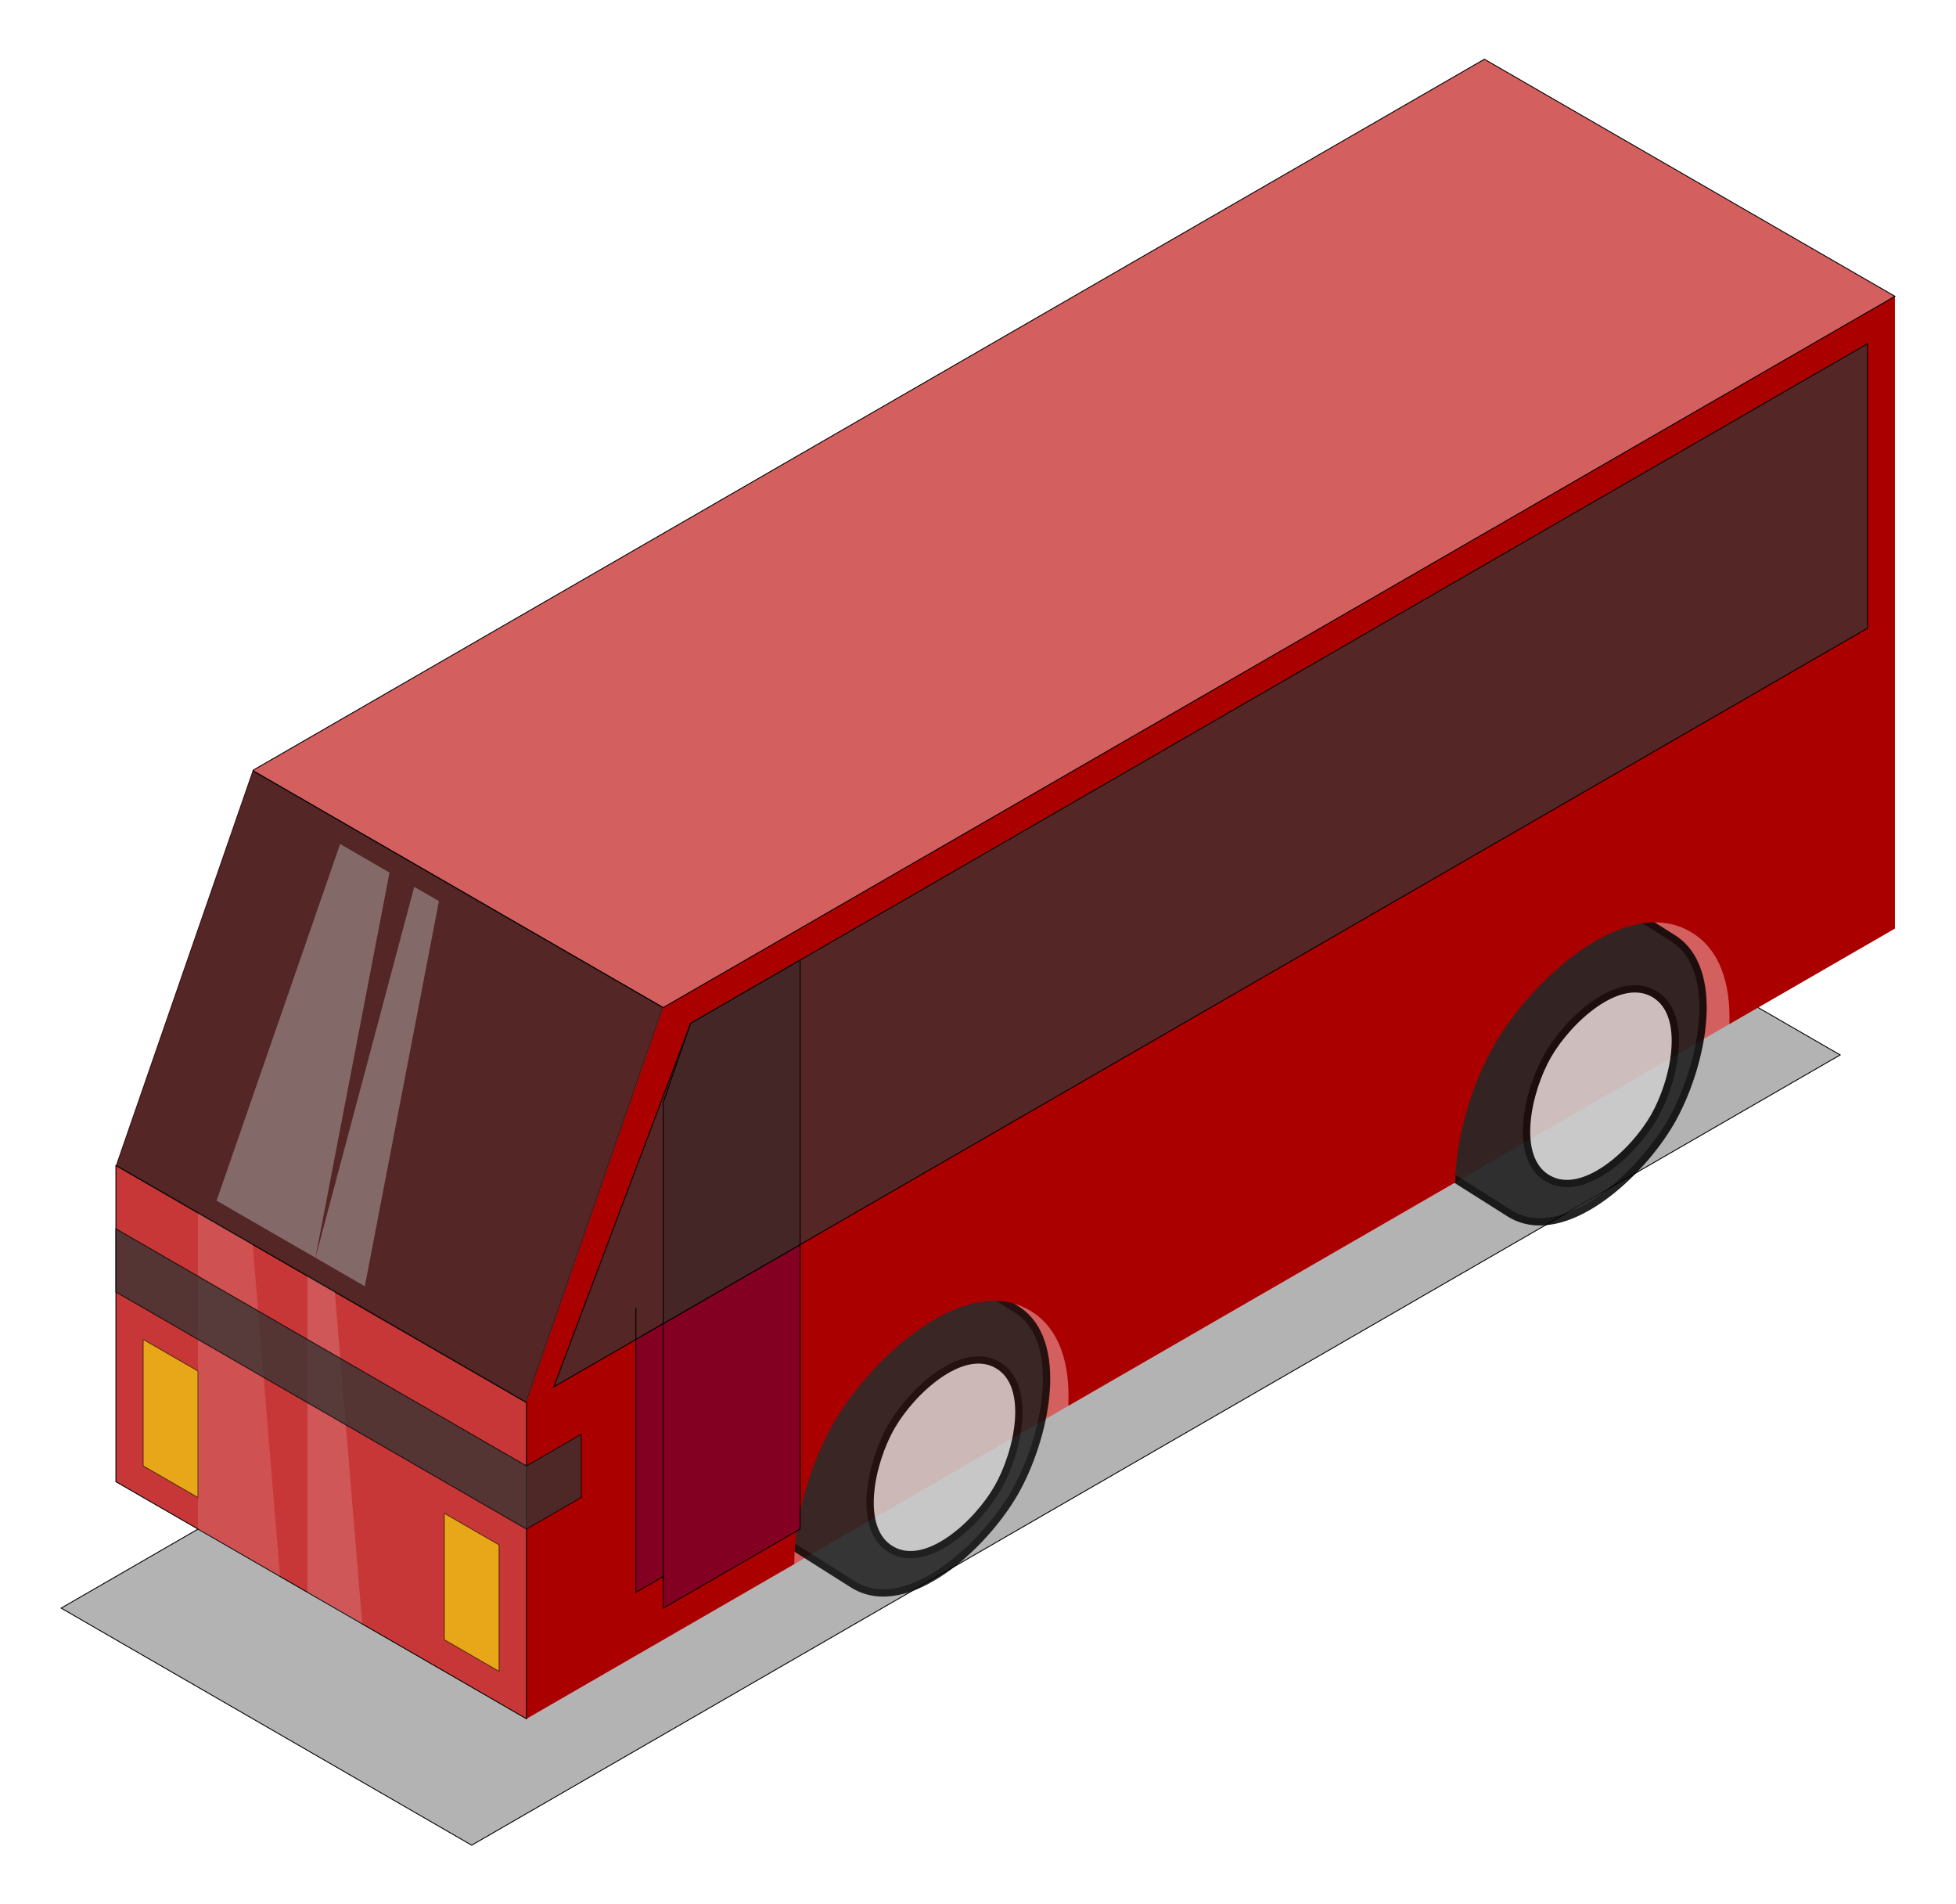
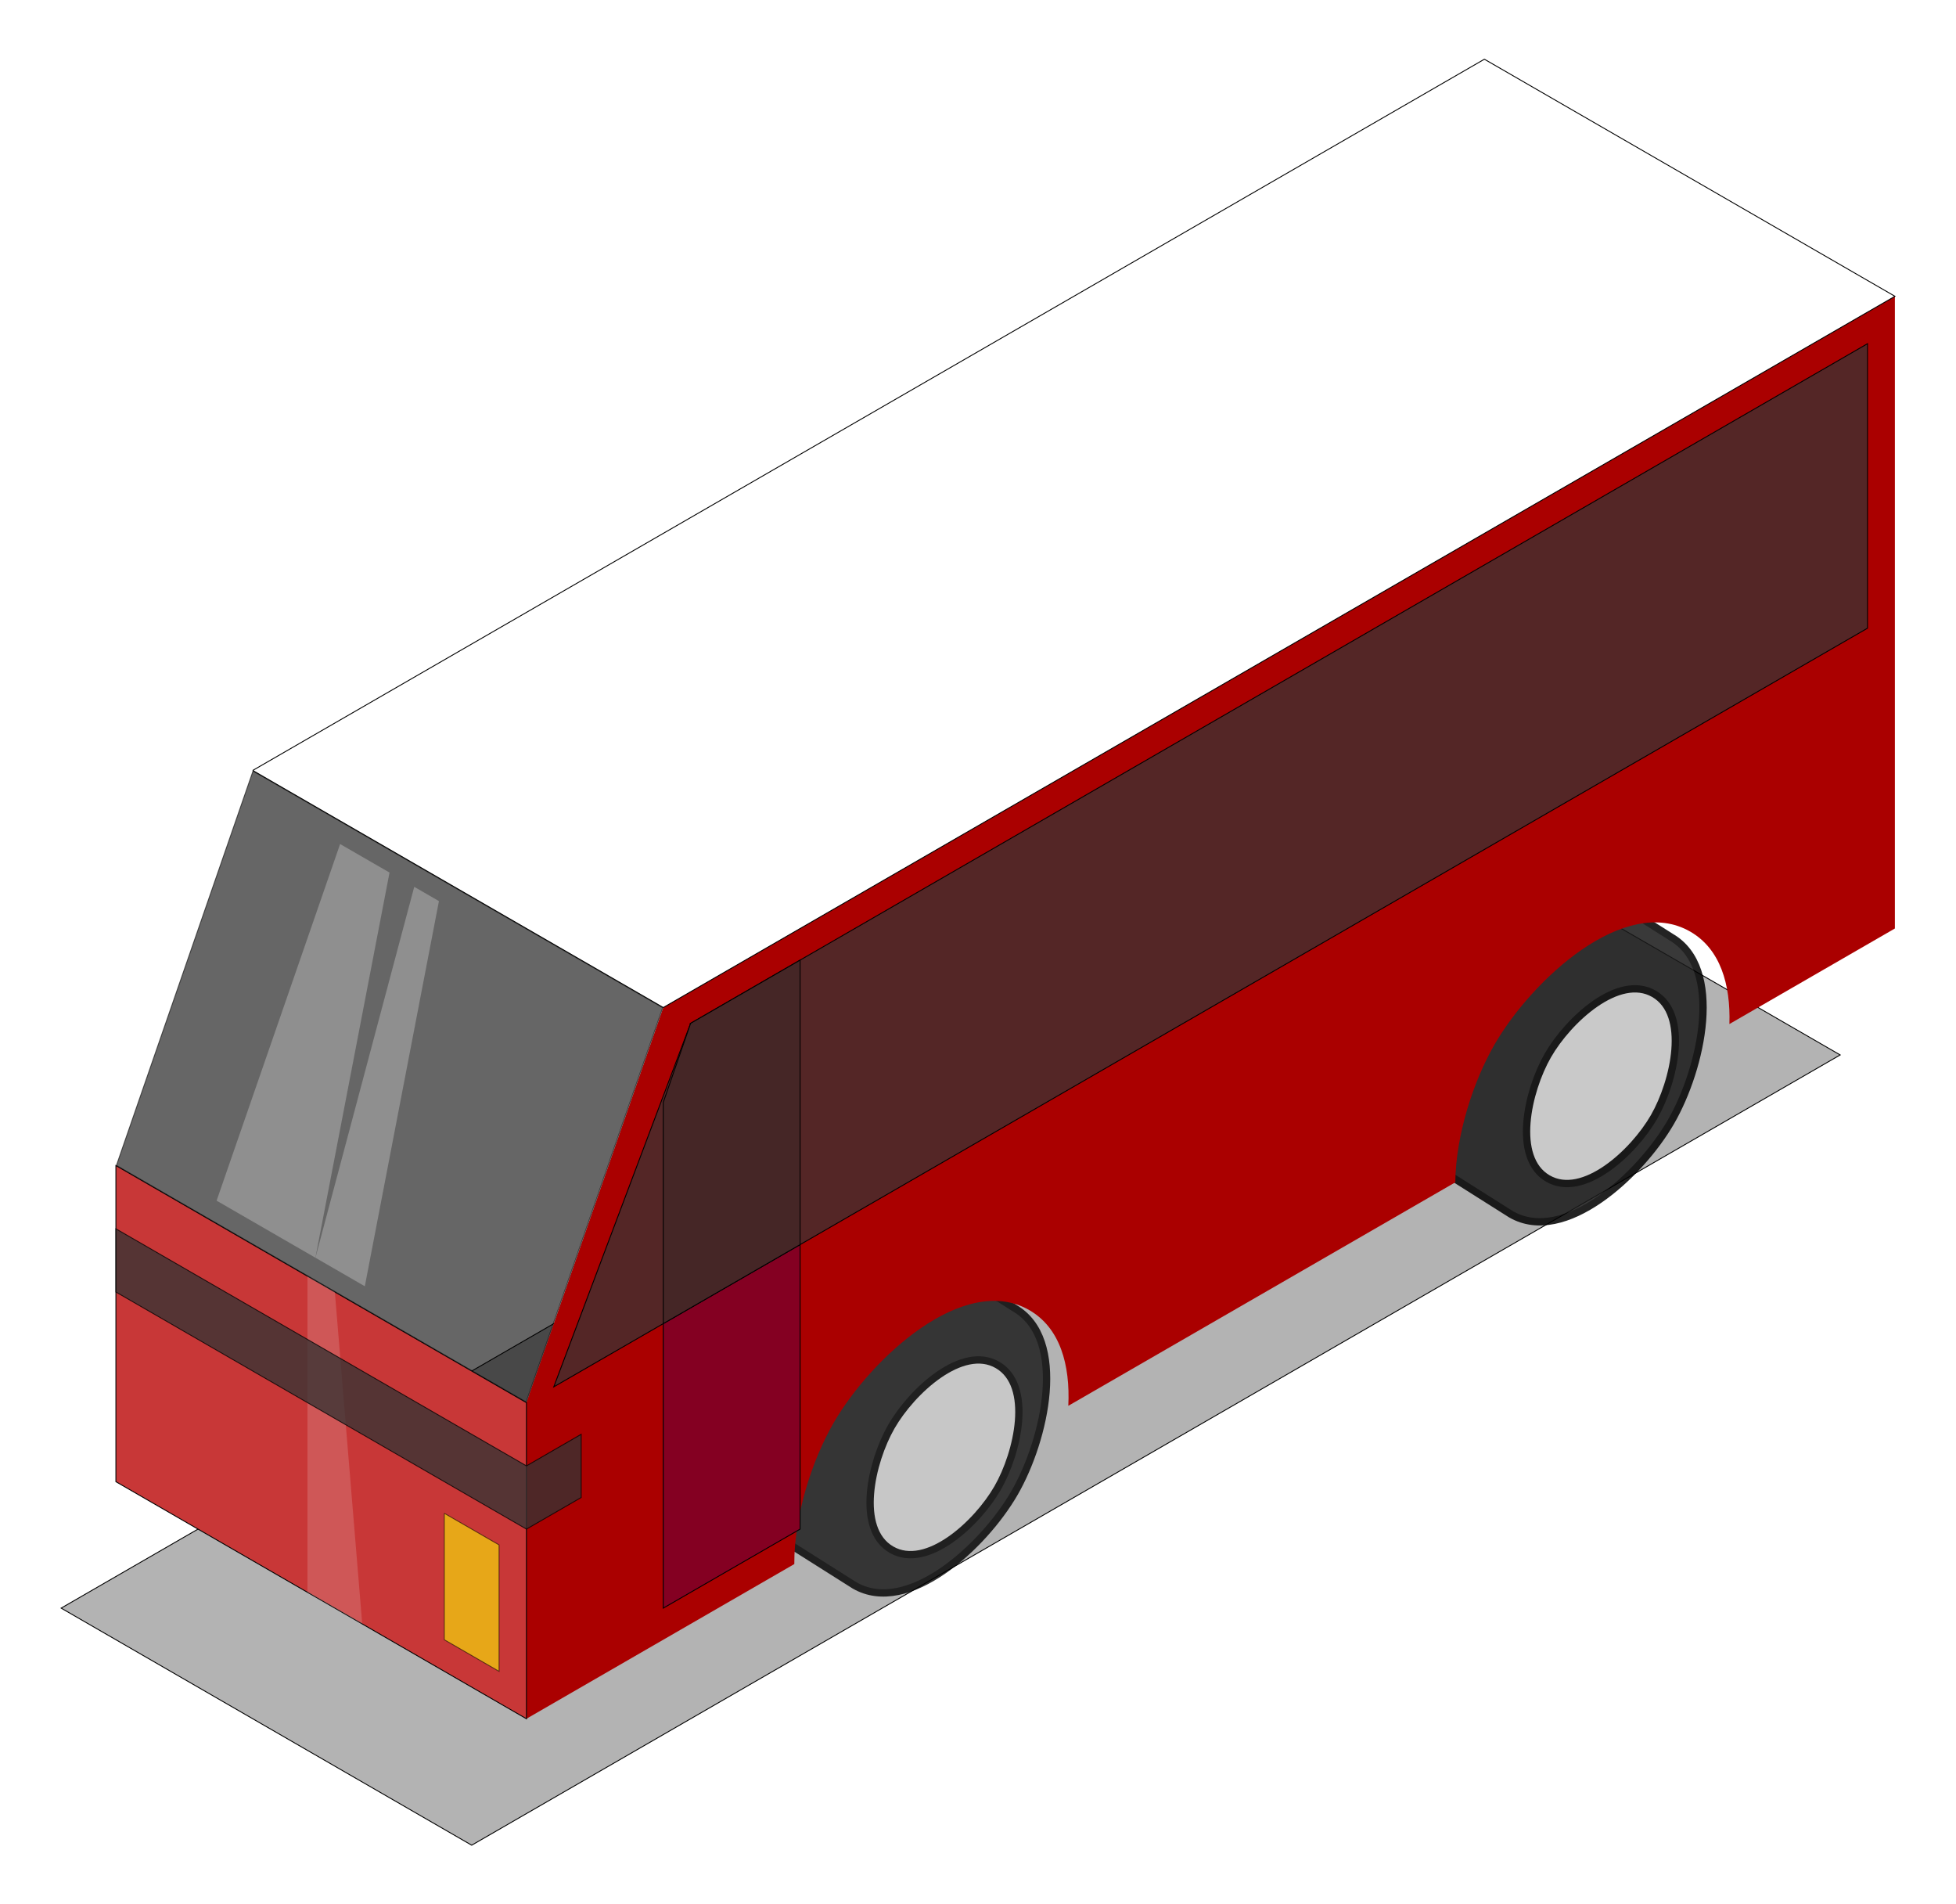
<svg xmlns="http://www.w3.org/2000/svg" enable-background="new -68.042 -65.82 2193.042 2134.608" version="1.1" viewBox="-68.042 -65.82 2193 2134.6" xml:space="preserve">
  <g transform="translate(2135.3 2419.9)">
    <g transform="translate(-496,-816)">
      <path d="m-1178.5 398.61-460.29-265.75 1534.3-885.83 460.29 265.75-1534.3 885.83-460.29-265.75" fill="#B3B3B3" stroke="#000" />
-       <path d="m-1577.4-8.866 460.29 265.75 1534.3-885.83v-708.66l-460.29-265.75-1380.9 797.24-153.43 442.91v354.33z" fill="#D35F5F" />
      <g transform="translate(408.75 -801.53)" opacity=".86" stroke="#000" stroke-width="8.2">
        <path d="m-422 492.9c59.778 34.535 144.82-43.788 179.33-103.6s59.778-172.67 0-207.21l-90.77-57.352c-59.778-34.535-144.82 43.788-179.33 103.6s-59.778 172.67 0 207.21l90.77 57.352z" fill="#1A1A1A" />
        <path d="m-380.69 314.83c-22.913 39.838-39.687 115 0 138 39.687 23 96.147-29.163 119.06-69.001s39.687-115 0-138-96.147 29.163-119.06 69.001" fill="#ccc" />
      </g>
      <g transform="translate(-327.25 -385.53)" opacity=".819" stroke="#000" stroke-width="8.2">
        <path d="m-422 492.9c59.778 34.535 144.82-43.788 179.33-103.6s59.778-172.67 0-207.21l-90.77-57.352c-59.778-34.535-144.82 43.788-179.33 103.6s-59.778 172.67 0 207.21l90.77 57.352z" fill="#1A1A1A" />
        <path d="m-380.69 314.83c-22.913 39.838-39.687 115 0 138 39.687 23 96.147-29.163 119.06-69.001s39.687-115 0-138-96.147 29.163-119.06 69.001" fill="#ccc" />
      </g>
      <path d="m417.15-1337.6-1380.9 797.25-153.44 442.91v354.34l300.41-173.44c-0.415-53.975 19.953-116.57 44-158.16 42.23-73.038 146.29-168.67 219.44-126.5 34.65 19.976 45.944 61.435 43.75 107.28l433.88-250.5c0.494-53.131 20.49-113.87 44-154.53 42.23-73.038 146.29-168.67 219.44-126.5 33.724 19.442 45.301 59.214 43.875 103.59l185.53-107.09v-708.66z" fill="#a00" />
      <path d="m-1423.7-805.44-153.14 442.07 459.42 265.24 153.14-442.07-459.42-265.24" enable-background="new    " opacity=".601" stroke="#000" />
      <path d="m-1424-806.11 1380.9-797.24 460.29 265.75-1380.9 797.24-460.29-265.75" fill="none" stroke="#000" />
      <path d="m-1577.4-363.2v354.33l460.29 265.75v-354.33l-460.29-265.75z" fill="#C83737" stroke="#000" />
-       <path d="m-1546.8-168.31v141.73l61.372 35.433v-141.73l-61.372-35.433" enable-background="new    " fill="#ff0" opacity=".56" stroke="#000" />
      <path d="m-1209.2 26.567v141.73l61.372 35.433v-141.73l-61.372-35.433" enable-background="new    " fill="#ff0" opacity=".56" stroke="#000" />
      <path d="m-1464.5-323.86 138.48-399.76 55.39 31.98-83.086 431.74-110.78-63.961z" enable-background="new    " fill="#ccc" opacity=".403" />
      <path d="m-1353.7-259.9 110.78-415.75 27.695 15.99-83.086 431.74-55.391-31.98z" enable-background="new    " fill="#ccc" opacity=".403" />
-       <path d="m-1485.4-310.05v354.33l92.058 53.15-30.686-372.05-61.372-35.433z" enable-background="new    " fill="#F2F2F2" opacity=".14" />
      <path d="m-1362.6-239.18v354.33l61.372 35.433-30.686-372.05-30.686-17.717z" enable-background="new    " fill="#F2F2F2" opacity=".169" />
      <path d="m-933.04-522.65-153.43 407.48 1472.9-850.39v-318.9l-1319.5 761.81z" fill="#542626" stroke="#000" />
-       <path d="m-994.41-203.75v318.9l153.43-88.583v-283.46l-153.43 88.583" fill="#840022" stroke="#000" />
      <path d="m-963.73-186.03v318.9l153.43-88.583v-318.9l-153.43 88.583" fill="#840022" stroke="#000" />
      <path d="m-963.73-186.03 153.43-88.583v-318.9l-122.74 70.866-30.686 88.583v248.03z" fill="#452626" stroke="#000" />
      <path d="m-1577.4-292.33 460.29 265.75 61.372-35.433v70.866l-61.372 35.433-460.29-265.75v-70.866z" enable-background="new    " fill="#333" opacity=".769" stroke="#000" />
    </g>
  </g>
</svg>